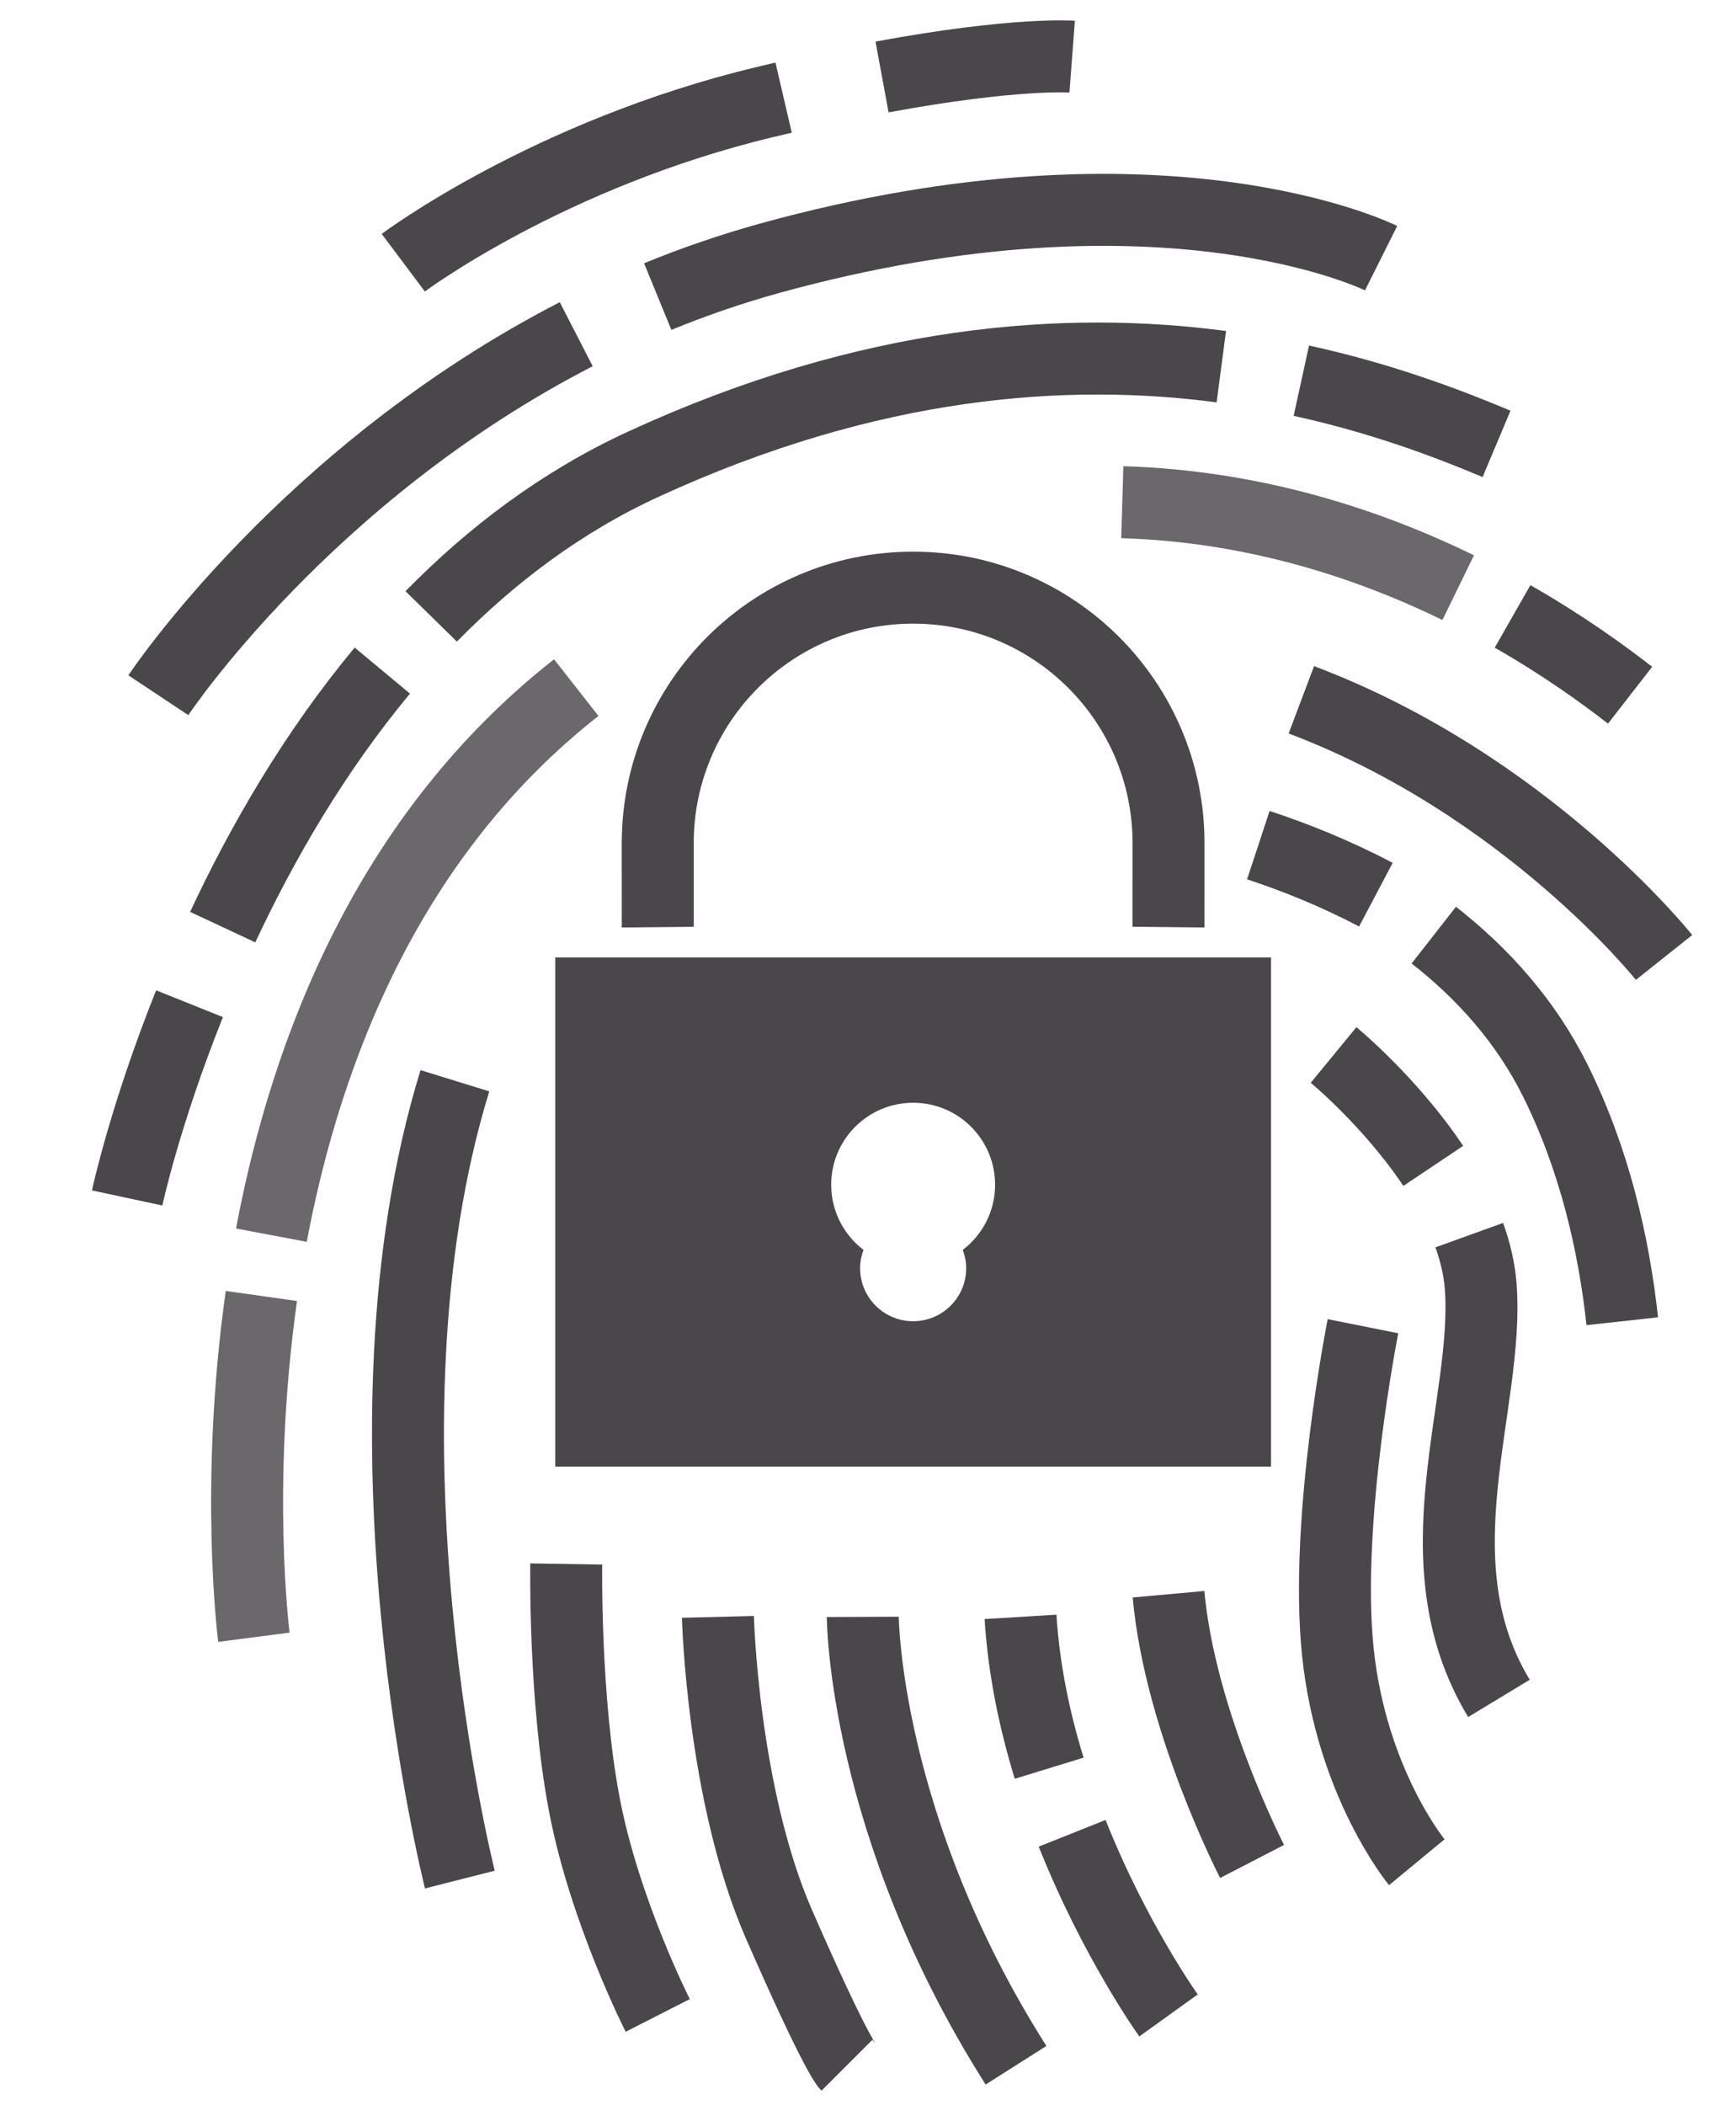
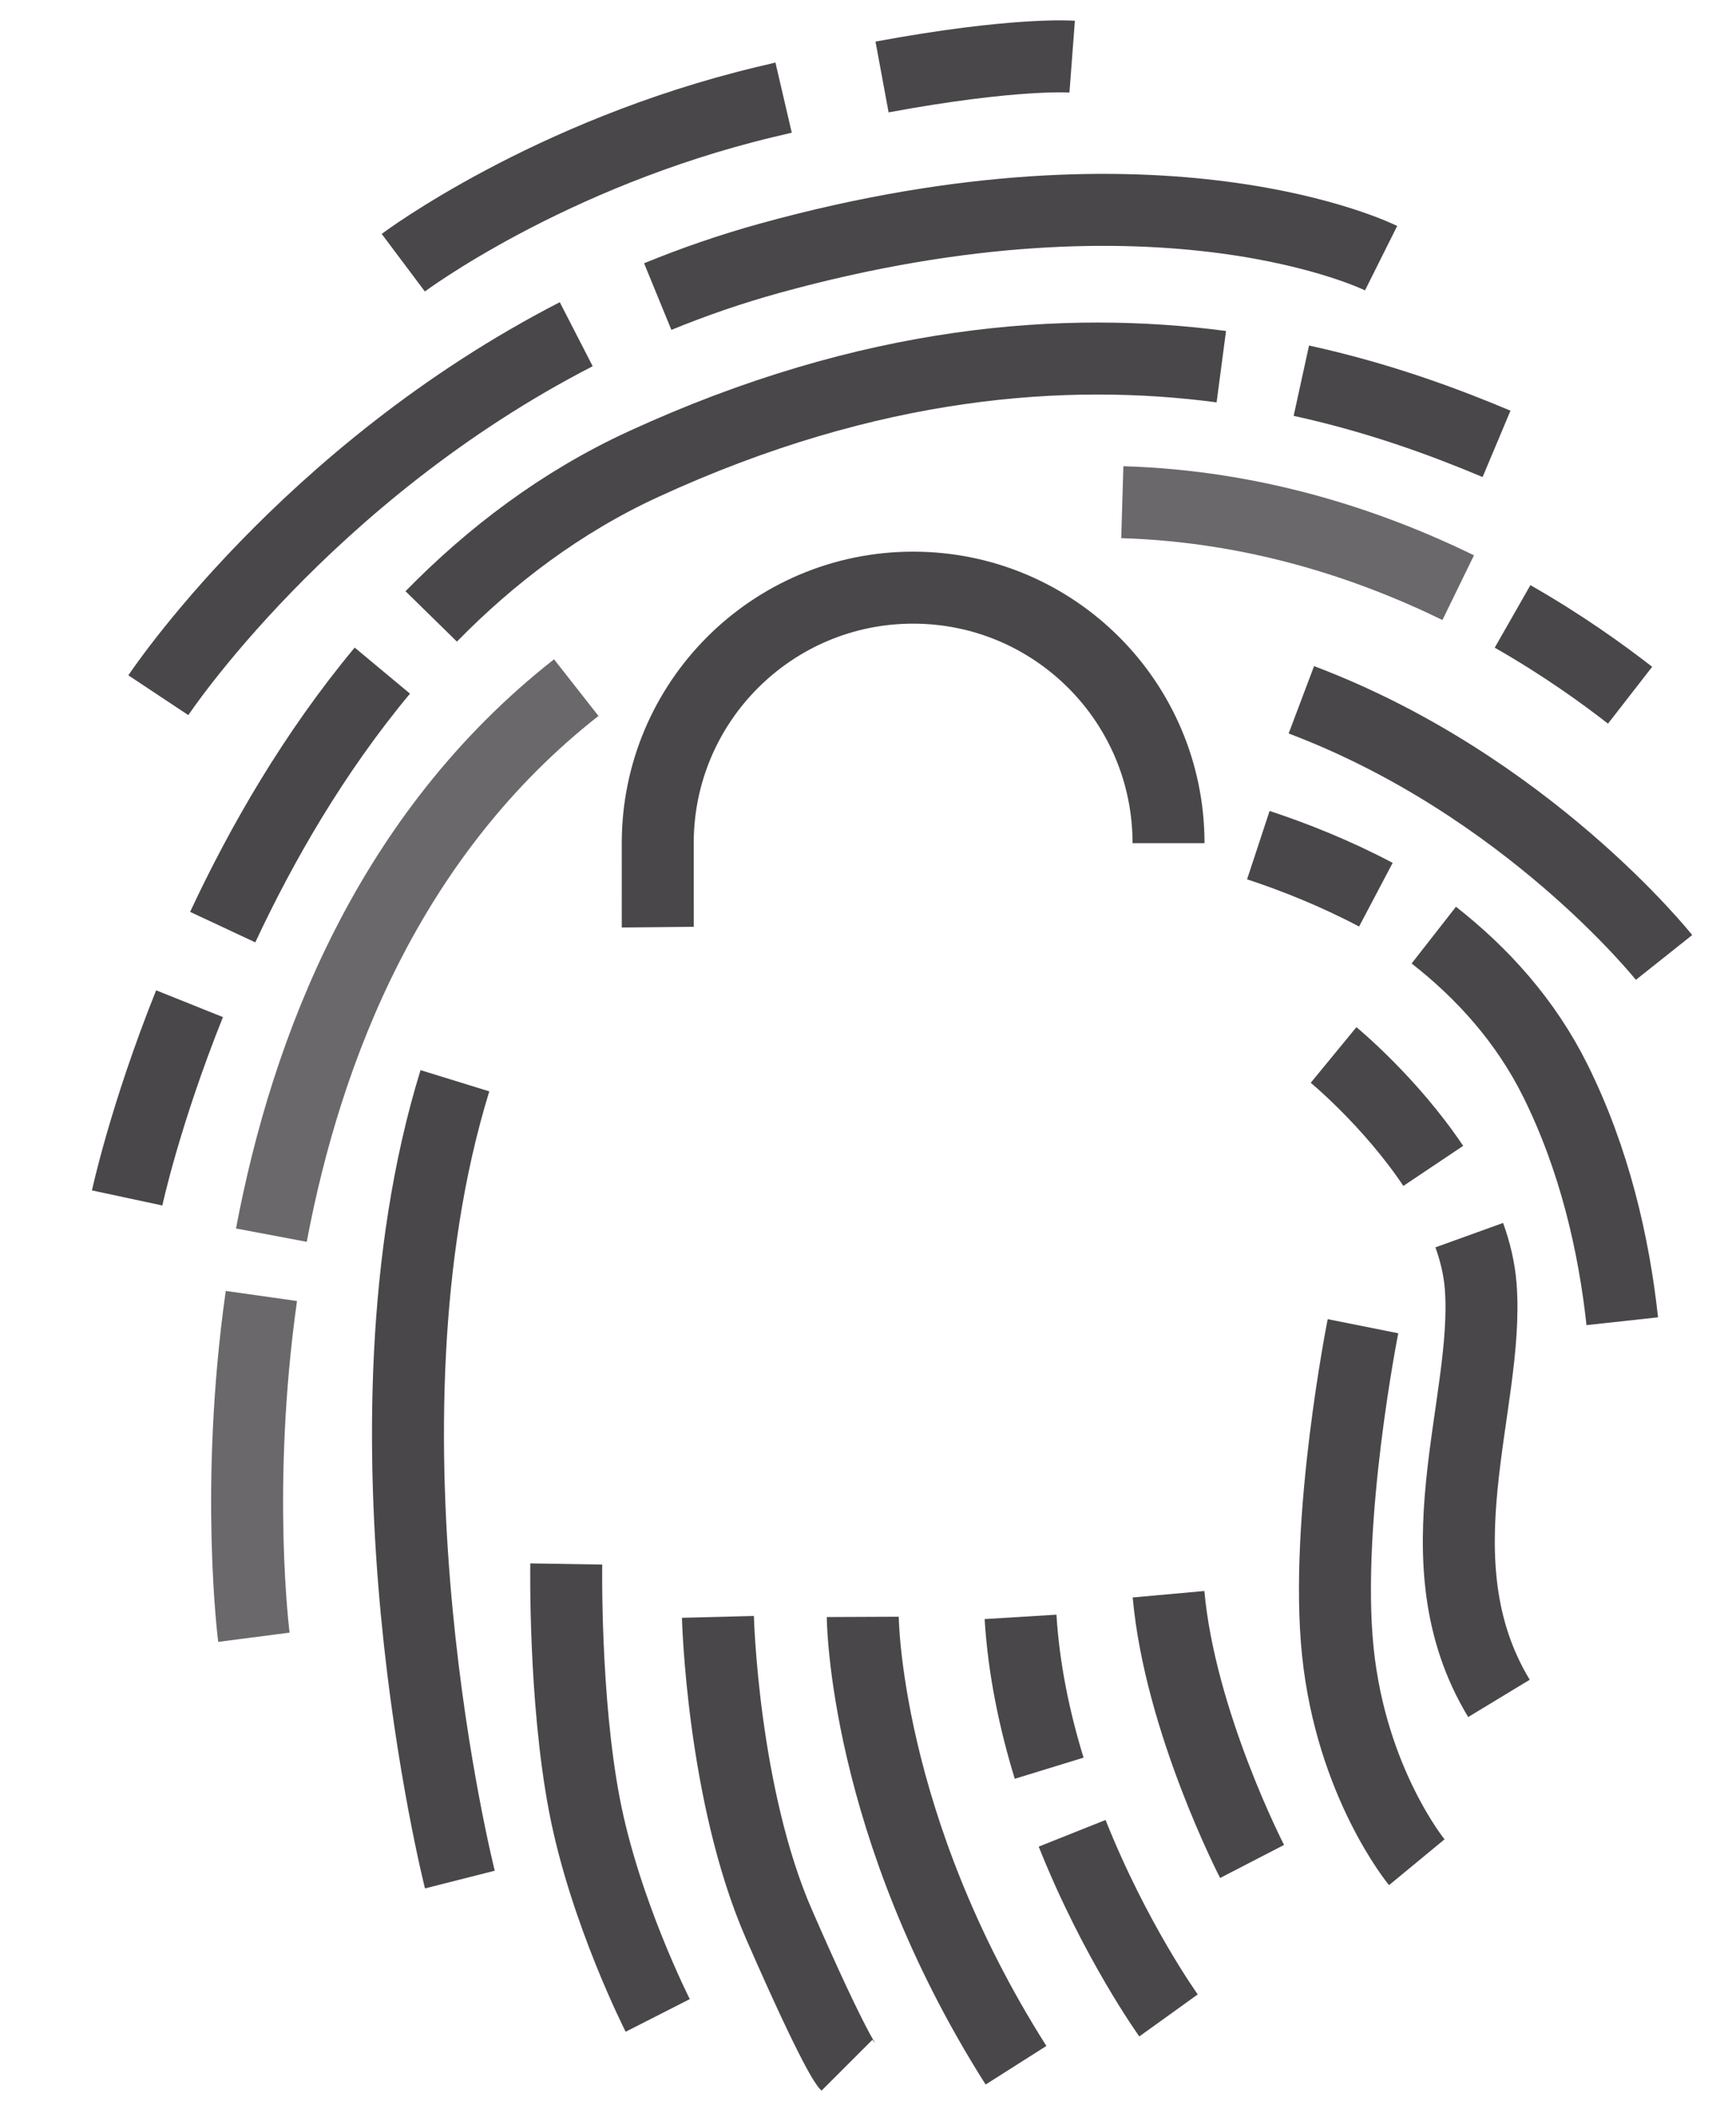
<svg xmlns="http://www.w3.org/2000/svg" viewBox="0 0 168.873 204.682">
  <defs>
    <style>.c{fill:#494749;}.d,.e{fill:none;stroke:#494749;stroke-miterlimit:10;stroke-width:7px;}.e{opacity:.82;}</style>
  </defs>
  <g id="a" />
  <g id="b">
    <g>
      <g>
-         <path class="d" d="M63.985,90.147c-.001-.106-.002-8.057-.002-8.164,0-13.721,11.123-24.844,24.844-24.844s24.844,11.123,24.844,24.844c0,.107-.001,8.057-.002,8.164" />
-         <path class="c" d="M54.013,93.095v49.501H123.642v-49.501H54.013Zm39.643,28.437c.204,.555,.333,1.147,.333,1.774,0,2.85-2.311,5.161-5.161,5.161-2.85,0-5.161-2.311-5.161-5.161,0-.626,.128-1.219,.333-1.774-1.908-1.457-3.145-3.749-3.145-6.335,0-4.404,3.57-7.974,7.973-7.974s7.973,3.57,7.973,7.974c0,2.586-1.237,4.878-3.145,6.335Z" />
+         <path class="d" d="M63.985,90.147c-.001-.106-.002-8.057-.002-8.164,0-13.721,11.123-24.844,24.844-24.844s24.844,11.123,24.844,24.844" />
      </g>
      <path class="d" d="M147.138,59.935c4.938,2.819,8.807,5.622,11.432,7.663" />
      <path class="e" d="M109.174,48.829c12.872,.383,23.979,4.069,32.676,8.31" />
      <path class="e" d="M26.399,120.097c3.435-18.234,11.511-38.999,29.657-53.238" />
      <path class="e" d="M24.699,159.194s-1.893-14.622,.727-33.183" />
      <path class="d" d="M126.591,37.015c7.69,1.683,14.067,4.074,18.988,6.143" />
      <path class="d" d="M41.947,59.935c5.807-5.927,12.635-11.119,20.623-14.795,22.181-10.208,41.188-11.472,56.236-9.488" />
      <path class="d" d="M21.664,90.146c3.769-8.062,8.849-16.917,15.528-24.941" />
      <path class="d" d="M12.368,116.479s1.716-8.021,6.069-18.886" />
      <path class="d" d="M63.982,28.837c3.467-1.421,7.108-2.683,10.918-3.734,38.312-10.569,59.449,0,59.449,0" />
      <path class="d" d="M15.403,67.598s14.301-21.551,40.651-35.102" />
      <path class="d" d="M85.803,7.485c12.962-2.398,18.494-1.978,18.494-1.978" />
      <path class="d" d="M39.231,25.543s14.092-10.569,35.229-15.633c.599-.143,1.188-.282,1.767-.417" />
      <path class="d" d="M126.592,68.043c21.953,8.288,35.281,25.052,35.281,25.052" />
      <path class="d" d="M44.735,182.754s-11.029-43.48-.483-77.67" />
      <path class="d" d="M139.475,90.924c4.699,3.674,8.928,8.316,11.829,14.16,3.8,7.655,5.684,15.849,6.505,23.382" />
      <path class="d" d="M122.407,82.175c3.489,1.15,7.449,2.716,11.434,4.819" />
      <path class="d" d="M142.925,120.096c.586,1.625,.984,3.293,1.113,4.97,.881,11.45-6.357,26.642,1.776,40.073" />
      <path class="d" d="M129.726,102.578s5.505,4.524,9.697,10.784" />
      <path class="d" d="M137.821,181.07s-6.359-7.706-7.68-20.477,2.446-31.642,2.446-31.642" />
      <path class="d" d="M121.799,180.993s-7.009-13.566-8.128-25.982" />
      <path class="d" d="M102.06,171.927c-1.412-4.599-2.471-9.587-2.785-14.714" />
      <path class="d" d="M113.671,195.965s-5.205-7.239-9.377-17.709" />
      <path class="d" d="M83.928,157.213s.088,20.257,14.906,43.596" />
      <path class="d" d="M69.836,157.213s.44,17.3,5.945,29.898,6.605,13.699,6.605,13.699" />
      <path class="d" d="M55.084,152.071s-.215,13.069,1.764,23.417c1.979,10.349,7.134,20.477,7.134,20.477" />
    </g>
  </g>
</svg>